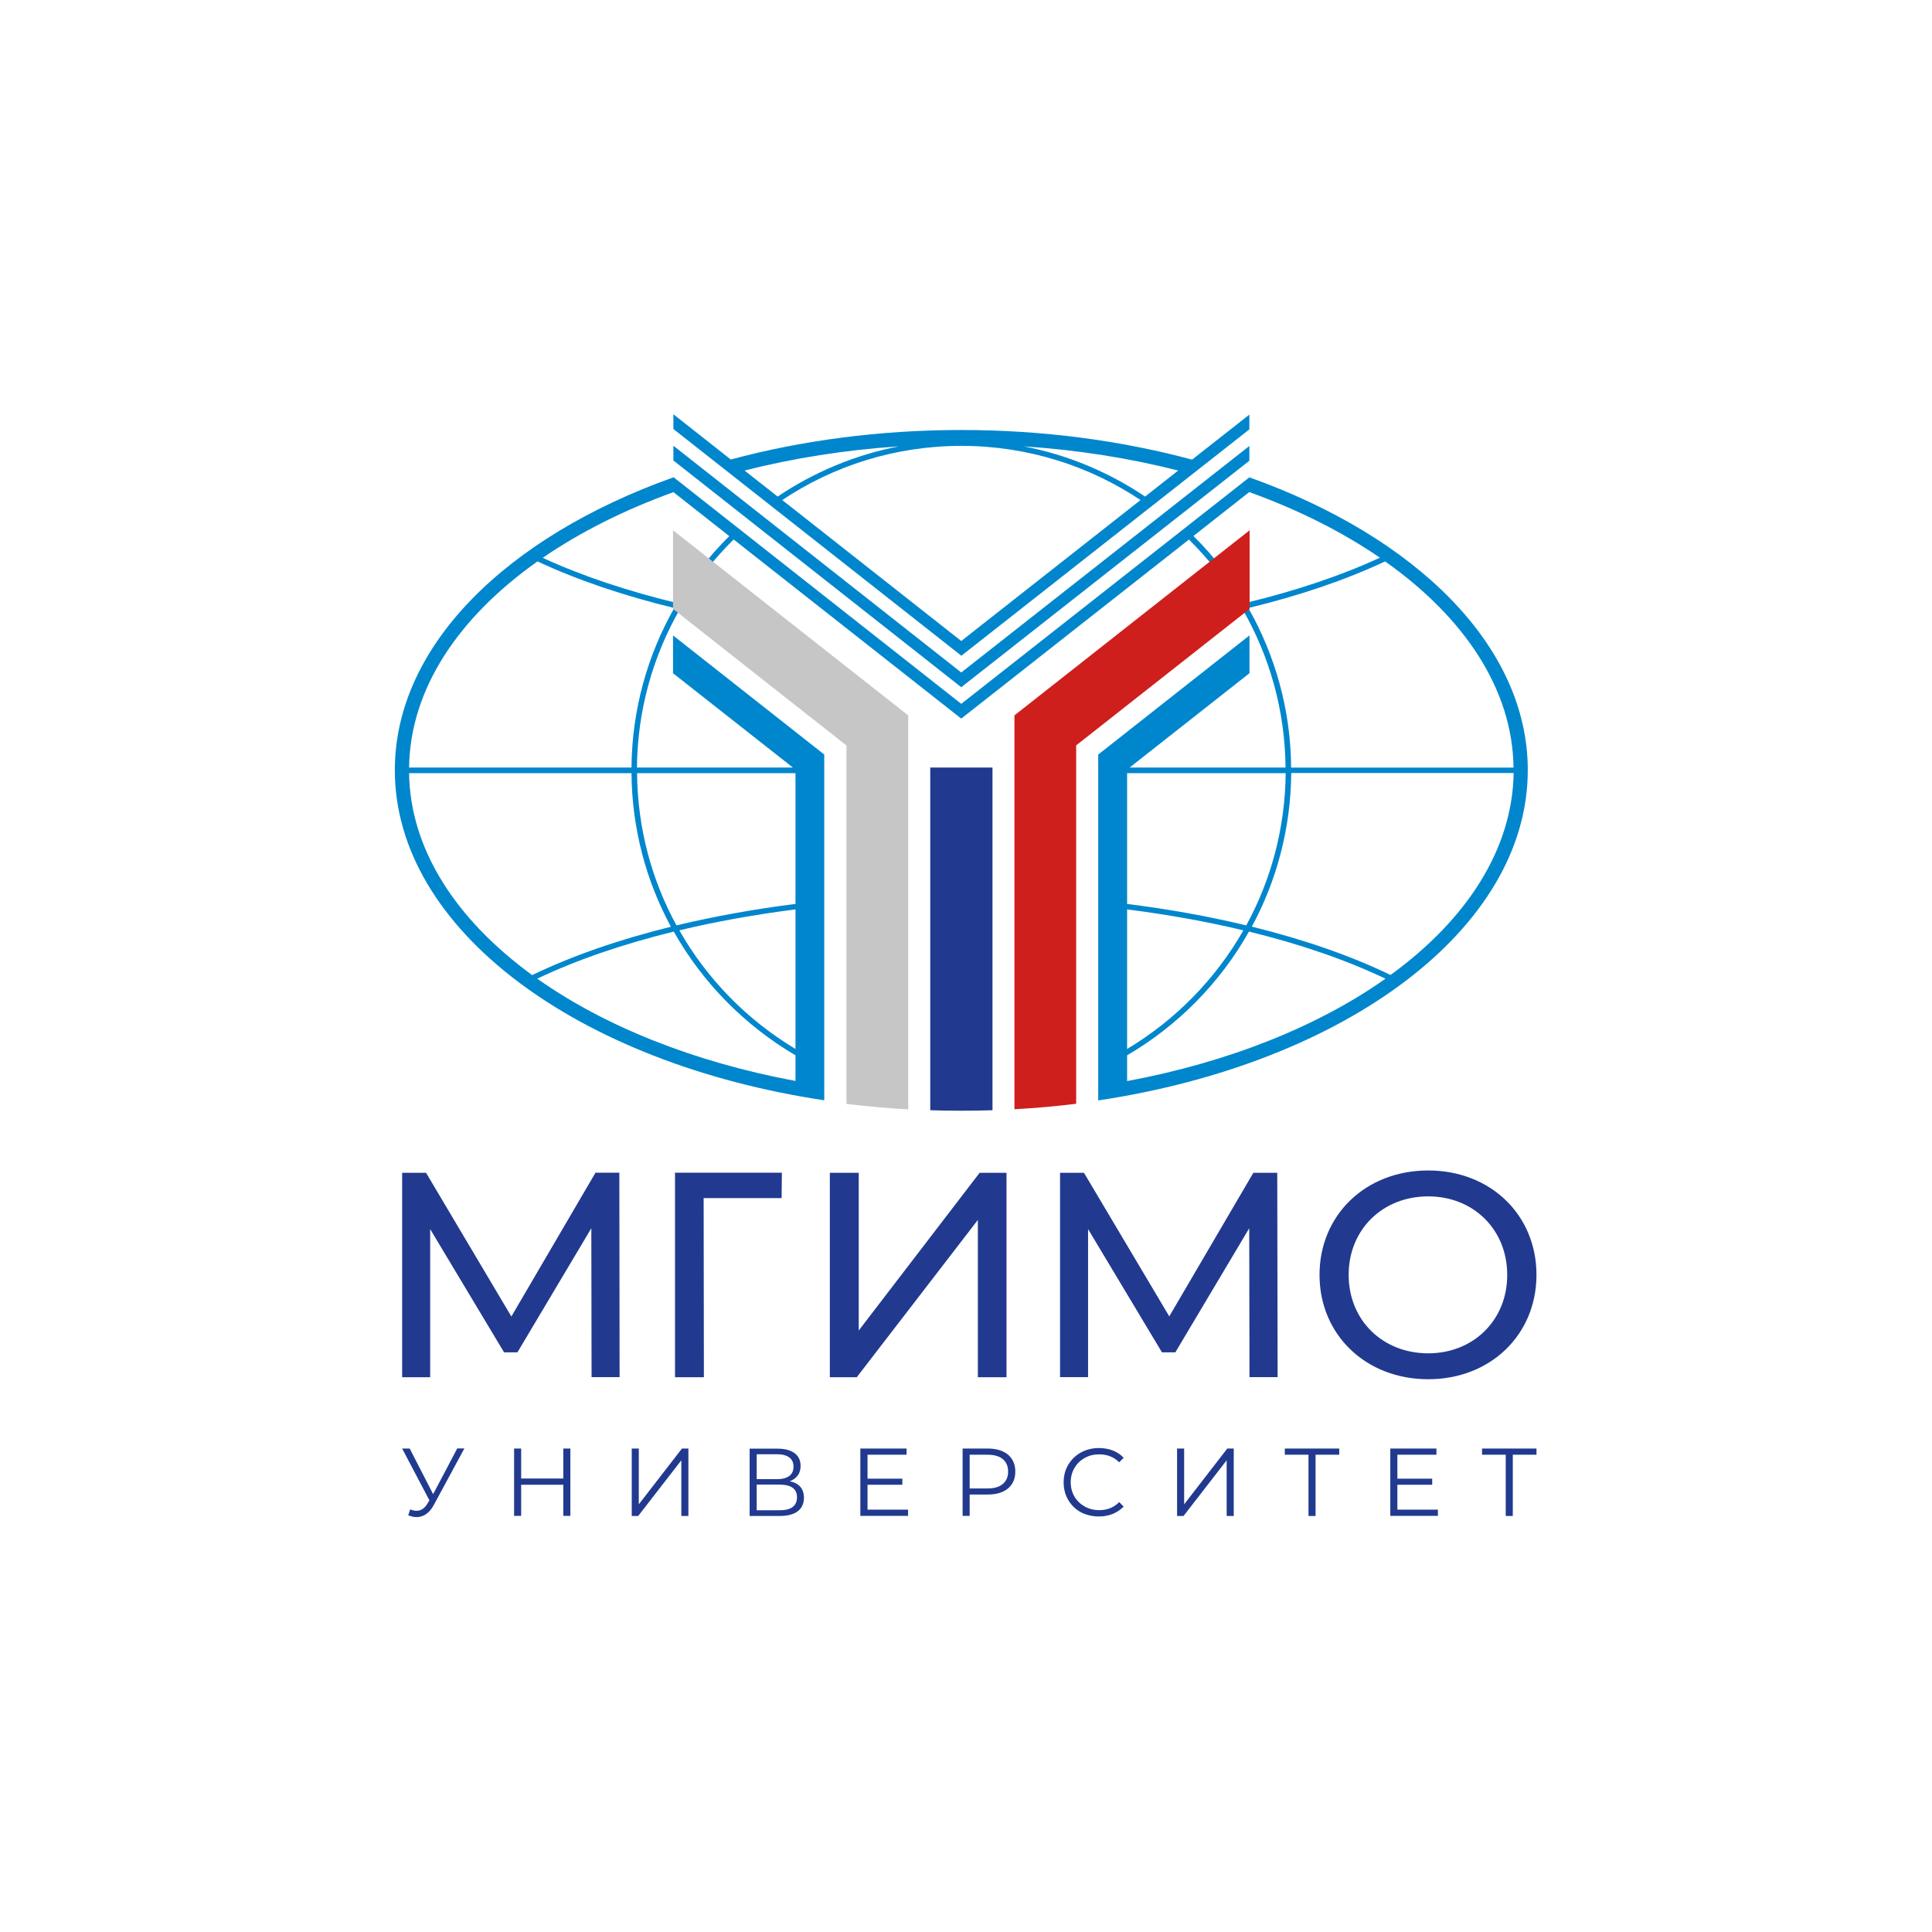
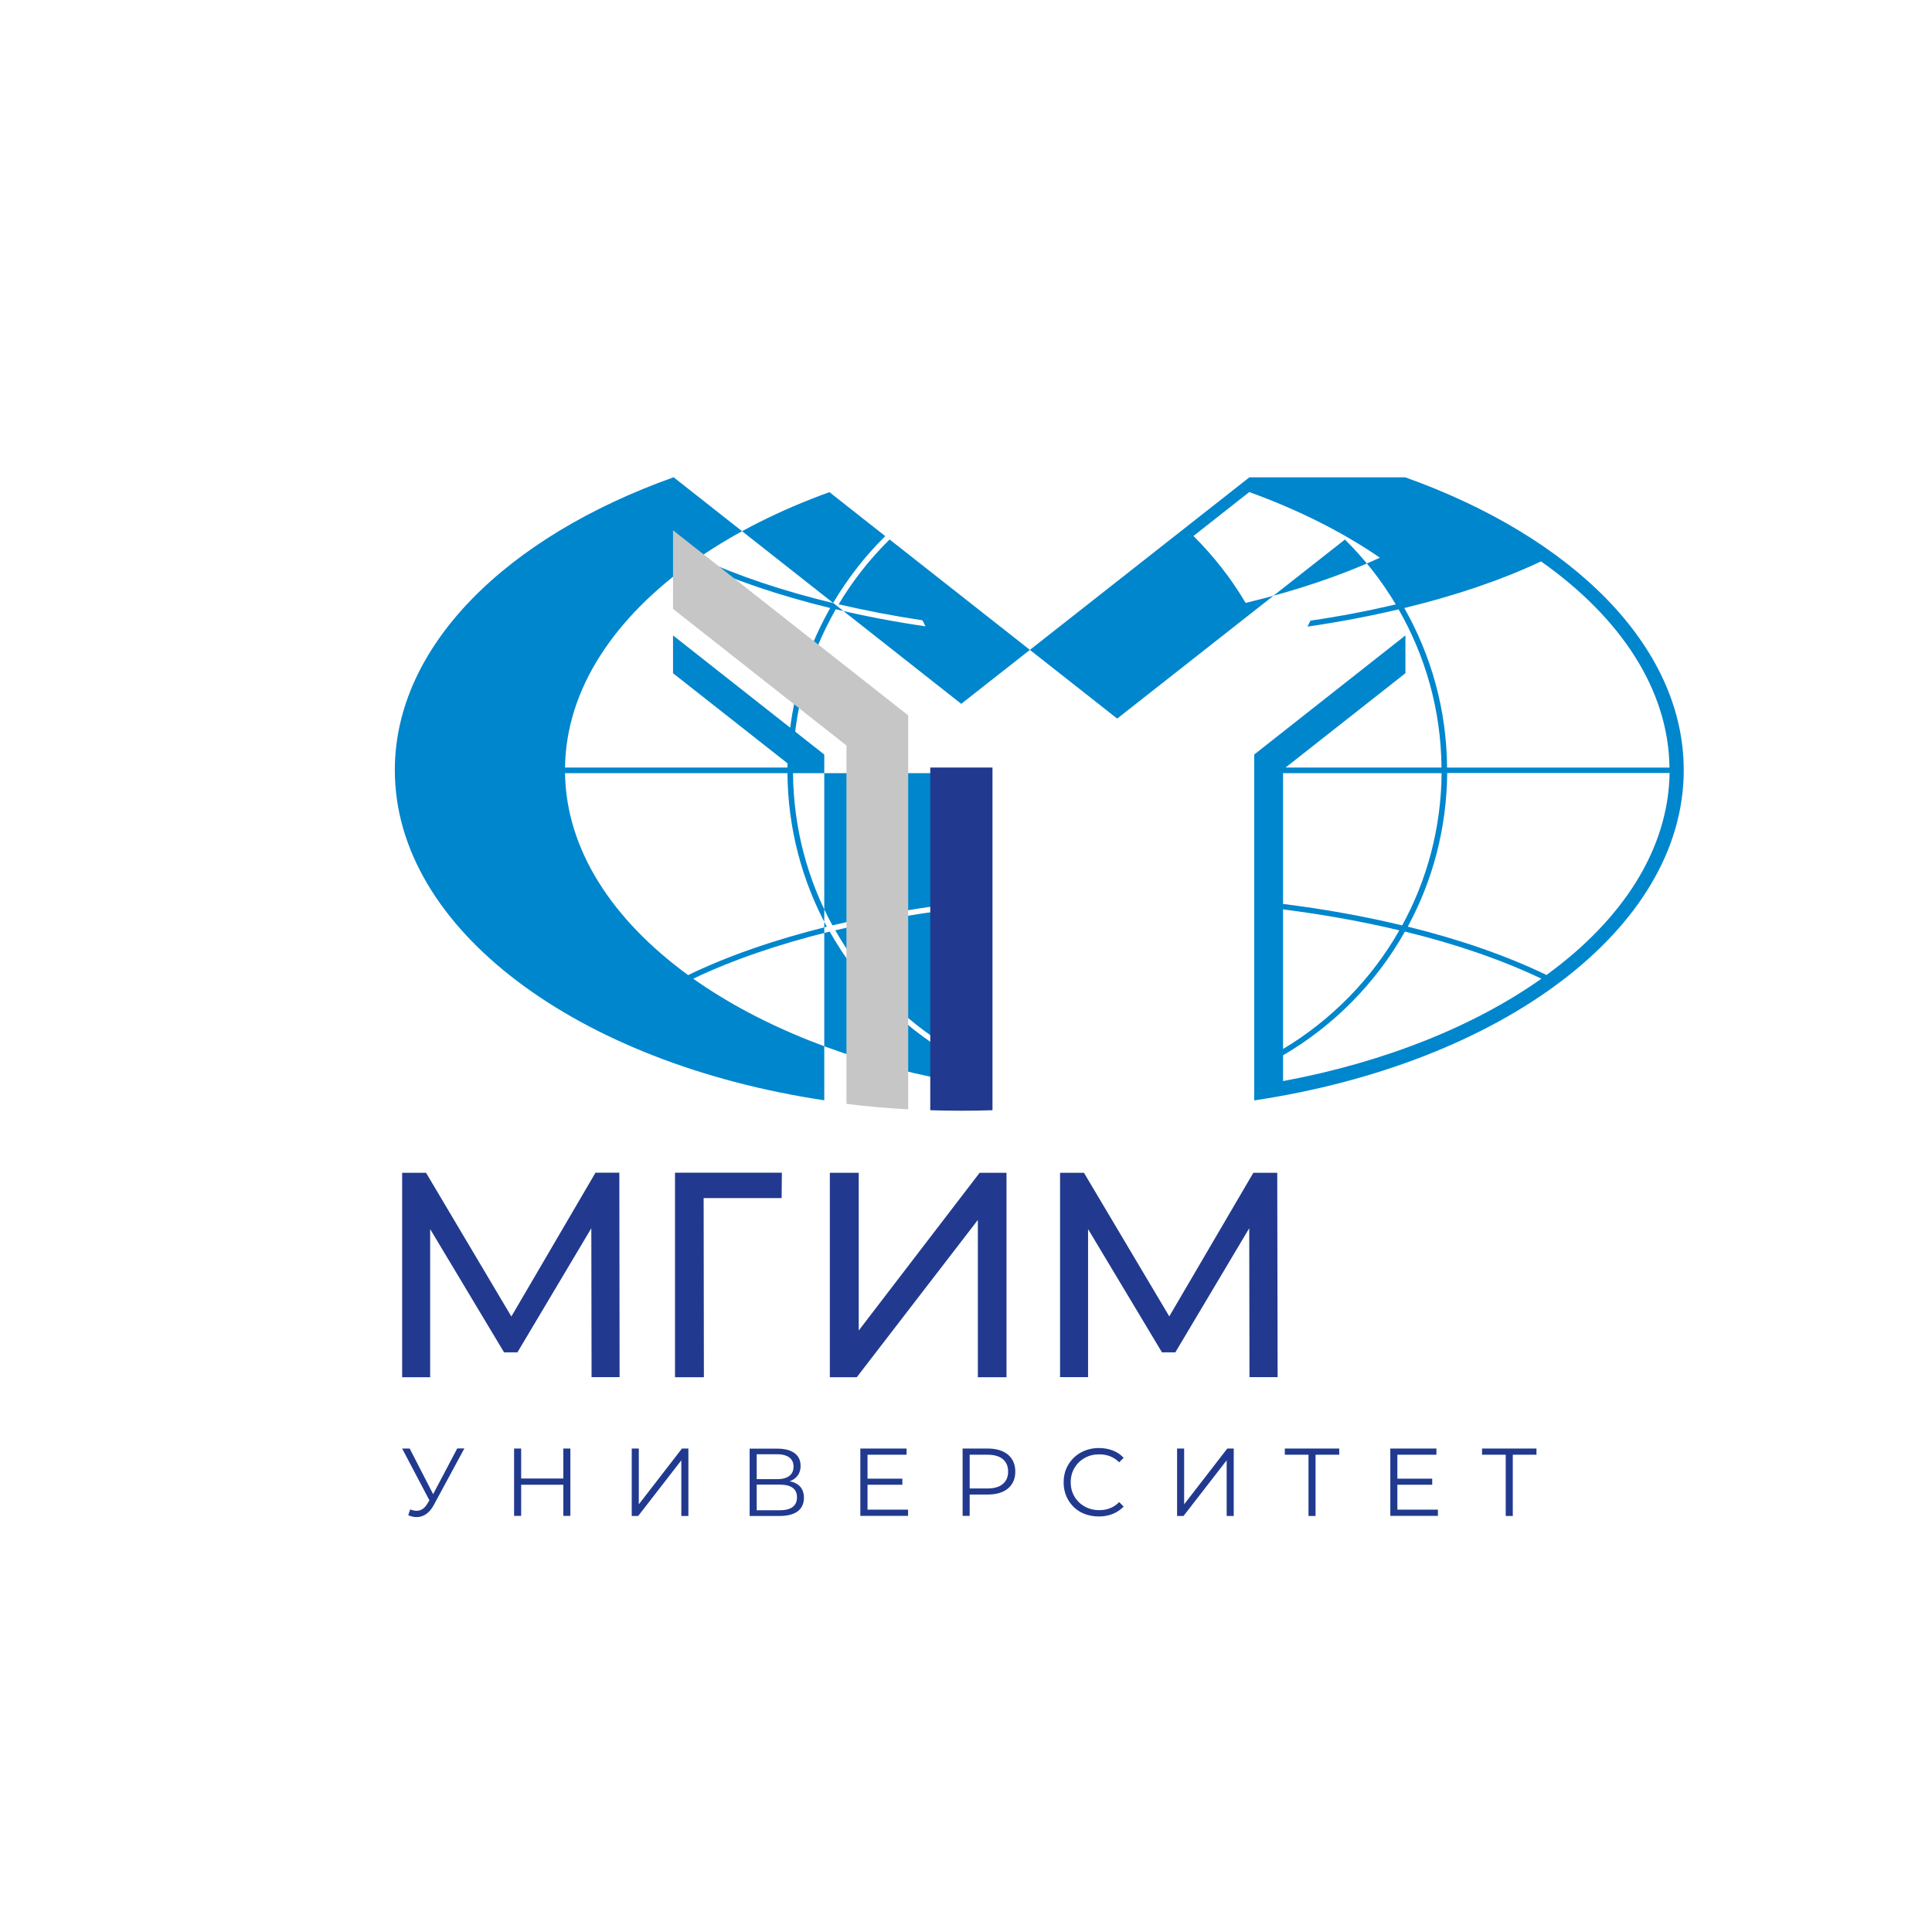
<svg xmlns="http://www.w3.org/2000/svg" version="1.1" viewBox="0 0 600 600" xml:space="preserve">
  <style type="text/css">
	.st0{fill:#0086CD;}
	.st1{fill:#213A8F;}
	.st2{fill:#C6C6C6;}
	.st3{fill:#CE1F1C;}
</style>
  <g transform="matrix(.385 0 0 .385 20.209 33.67)">
-     <path class="st0" d="m955.3 297.6v11.9c39.6 14.3 75.1 32.2 105.3 52.9-31.6 14.6-68.2 26.8-108.3 36.5-11.7-19.8-25.9-37.9-42.1-54l45.1-35.5v-11.8l-232.4 182.7-232.2-182.9v0.2c-134.4 47.9-224.7 135.8-224.7 236.2 0 128.4 147.7 236.5 346.4 266.3v-278.9l-122-96.1v30.5l96.7 76.1h-125.8c0.4-46.4 13-90 34.6-127.7 23.1 5.5 47.3 10.1 72.4 13.8l-2.5-4.9c-23.4-3.5-46-7.9-67.6-12.9 11.5-19.2 25.3-36.7 41.1-52.3l183.6 144.5 186.7-146.8-3 2.4c15.8 15.6 29.6 33.1 41 52.3-22 5.2-45 9.6-68.8 13.1l-2.4 4.8c25.5-3.7 50.1-8.4 73.5-13.9 21.6 37.7 34.2 81.2 34.6 127.6h-125.8l96.7-76.1v-30.5l-122 96.1v279c198.7-29.8 346.5-138 346.5-266.4 0-100.4-90.3-188.3-224.6-236.2m-677.8 238.6h179.4c0.4 44.8 11.8 86.9 31.8 123.9-41.7 10.3-79.6 23.4-111.9 39-61.3-44.7-98.4-101.3-99.3-162.9m311.7 248.3c-82.2-15.3-154.3-44.3-208.3-82.5 31.9-15.2 69.1-27.9 110.1-38 23.3 41.3 57.3 75.8 98.2 99.8zm0-25.8c-38.9-23.3-71.3-56.3-93.7-95.7 29.5-7.1 61-12.7 93.7-16.9zm0-222.5v105.5c-33.6 4.2-65.8 10.1-96 17.3-20-36.6-31.4-78.4-31.8-122.8zm-132.3-4.5h-179.4c0.8-63.2 39.7-121.1 103.6-166.3 32 15 69.3 27.6 110.3 37.6-21.6 38.1-34.1 82-34.5 128.7m36.8-132.7c-40.1-9.7-76.8-21.9-108.4-36.5 30.2-20.7 65.7-38.6 105.3-52.9v-0.2l45.2 35.6c-16.2 16-30.4 34.2-42.1 54m460.8 4c40.9-9.9 78.2-22.5 110.3-37.6 63.9 45.1 102.8 103.1 103.6 166.3h-179.4c-0.3-46.7-12.9-90.6-34.5-128.7m-97.8 133.2h127.9c-0.4 44.4-11.8 86.2-31.8 122.8-30.3-7.3-62.5-13.1-96.1-17.3zm0 109.9c32.8 4.2 64.2 9.8 93.8 16.9-22.5 39.4-54.9 72.4-93.8 95.7zm0 138.5v-20.8c40.9-23.9 75-58.4 98.3-99.8 41 10 78.2 22.8 110.1 38-54 38.2-126.2 67.3-208.4 82.6m212.5-85.6c-32.3-15.6-70.2-28.7-111.9-39 20-36.9 31.4-79.1 31.8-123.9h179.4c-1 61.7-38 118.3-99.3 162.9" style="fill:#0086cd" />
-     <polygon class="st0" points="722.9 455 490.7 272.1 490.7 284 722.9 466.9 955.3 284.2 955.3 272.3" style="fill:#0086cd" />
-     <path class="st0" d="m955.3 258.9v-11.9l-46.2 36.3c-56.9-15.3-119.9-23.9-186.1-23.9s-129.1 8.5-186 23.8l-46.3-36.5v11.9l232.3 182.9zm-376.8 57c41.4-27.6 91.1-43.7 144.5-43.7s103.1 16.1 144.5 43.7l-144.6 113.7zm292.7-2.8c-29.1-19.6-62.2-33.6-97.8-40.5 43.7 2.9 85.5 9.6 124.5 19.5zm-198.6-40.5c-35.6 6.9-68.7 20.9-97.8 40.5l-26.7-21c39-9.9 80.8-16.6 124.5-19.5" style="fill:#0086cd" />
+     <path class="st0" d="m955.3 297.6v11.9c39.6 14.3 75.1 32.2 105.3 52.9-31.6 14.6-68.2 26.8-108.3 36.5-11.7-19.8-25.9-37.9-42.1-54l45.1-35.5v-11.8l-232.4 182.7-232.2-182.9v0.2c-134.4 47.9-224.7 135.8-224.7 236.2 0 128.4 147.7 236.5 346.4 266.3v-278.9l-122-96.1v30.5l96.7 76.1c0.4-46.4 13-90 34.6-127.7 23.1 5.5 47.3 10.1 72.4 13.8l-2.5-4.9c-23.4-3.5-46-7.9-67.6-12.9 11.5-19.2 25.3-36.7 41.1-52.3l183.6 144.5 186.7-146.8-3 2.4c15.8 15.6 29.6 33.1 41 52.3-22 5.2-45 9.6-68.8 13.1l-2.4 4.8c25.5-3.7 50.1-8.4 73.5-13.9 21.6 37.7 34.2 81.2 34.6 127.6h-125.8l96.7-76.1v-30.5l-122 96.1v279c198.7-29.8 346.5-138 346.5-266.4 0-100.4-90.3-188.3-224.6-236.2m-677.8 238.6h179.4c0.4 44.8 11.8 86.9 31.8 123.9-41.7 10.3-79.6 23.4-111.9 39-61.3-44.7-98.4-101.3-99.3-162.9m311.7 248.3c-82.2-15.3-154.3-44.3-208.3-82.5 31.9-15.2 69.1-27.9 110.1-38 23.3 41.3 57.3 75.8 98.2 99.8zm0-25.8c-38.9-23.3-71.3-56.3-93.7-95.7 29.5-7.1 61-12.7 93.7-16.9zm0-222.5v105.5c-33.6 4.2-65.8 10.1-96 17.3-20-36.6-31.4-78.4-31.8-122.8zm-132.3-4.5h-179.4c0.8-63.2 39.7-121.1 103.6-166.3 32 15 69.3 27.6 110.3 37.6-21.6 38.1-34.1 82-34.5 128.7m36.8-132.7c-40.1-9.7-76.8-21.9-108.4-36.5 30.2-20.7 65.7-38.6 105.3-52.9v-0.2l45.2 35.6c-16.2 16-30.4 34.2-42.1 54m460.8 4c40.9-9.9 78.2-22.5 110.3-37.6 63.9 45.1 102.8 103.1 103.6 166.3h-179.4c-0.3-46.7-12.9-90.6-34.5-128.7m-97.8 133.2h127.9c-0.4 44.4-11.8 86.2-31.8 122.8-30.3-7.3-62.5-13.1-96.1-17.3zm0 109.9c32.8 4.2 64.2 9.8 93.8 16.9-22.5 39.4-54.9 72.4-93.8 95.7zm0 138.5v-20.8c40.9-23.9 75-58.4 98.3-99.8 41 10 78.2 22.8 110.1 38-54 38.2-126.2 67.3-208.4 82.6m212.5-85.6c-32.3-15.6-70.2-28.7-111.9-39 20-36.9 31.4-79.1 31.8-123.9h179.4c-1 61.7-38 118.3-99.3 162.9" style="fill:#0086cd" />
    <path class="st1" d="m427.8 858.6-67.8 115.9-68.8-115.9h-19.3v164.9h22.6v-119.5l59.6 99.4h10.8l59.6-100.1 0.2 120.1h22.6l-0.2-164.9h-19.3zm64.2 0v164.9h23.3l-0.2-144.5h62.9l0.2-20.5h-86.2zm245.7 0-97.5 127.2v-127.2h-23.3v164.9h21.7l97.7-126.9v126.9h23.1v-164.9z" style="fill:#213a8f" />
    <polygon class="st1" points="825.2 1023.4 825.2 904 884.8 1003.4 895.6 1003.4 955.2 903.3 955.4 1023.4 978.1 1023.4 977.8 858.6 958.5 858.6 890.7 974.4 821.9 858.6 802.6 858.6 802.6 1023.4" style="fill:#213a8f" />
    <path class="st1" d="m1186.9 1081h-43.9v5h19.1v49.4h5.7v-49.4h19.1zm-112.2 49.4v-20.2h28.1v-4.9h-28.1v-19.3h31.5v-5h-37.2v54.3h38.4v-5h-32.7zm-47-49.4h-43.8v5h19.1v49.4h5.7v-49.4h19.1v-5zm-130.7 54.4h5.2l34.8-44.9v44.9h5.7v-54.4h-5.2l-34.8 45v-45h-5.7zm-63 0.4c4 0 7.8-0.7 11.2-2.1s6.3-3.4 8.7-5.9l-3.6-3.6c-4.2 4.3-9.5 6.5-16.1 6.5-4.3 0-8.2-1-11.7-2.9-3.5-2-6.3-4.7-8.3-8.1s-3-7.2-3-11.5c0-4.2 1-8.1 3-11.5s4.7-6.1 8.3-8.1c3.5-2 7.4-2.9 11.7-2.9 6.5 0 11.8 2.1 16.1 6.4l3.6-3.6c-2.4-2.6-5.3-4.6-8.7-5.9s-7.1-2-11.2-2c-5.4 0-10.2 1.2-14.6 3.6-4.3 2.4-7.7 5.7-10.2 9.9s-3.7 8.9-3.7 14.2c0 5.2 1.2 9.9 3.7 14.2 2.5 4.2 5.8 7.5 10.2 9.9 4.3 2.2 9.2 3.4 14.6 3.4m-89.9-22.6h-14.4v-27.2h14.4c5.4 0 9.5 1.2 12.3 3.5 2.8 2.4 4.3 5.7 4.3 10.1 0 4.3-1.4 7.6-4.3 10-2.8 2.4-6.9 3.6-12.3 3.6m0.2-32.2h-20.3v54.3h5.7v-17.2h14.6c6.9 0 12.4-1.6 16.3-4.9s5.9-7.8 5.9-13.6-2-10.3-5.9-13.7c-4-3.2-9.4-4.9-16.3-4.9m-97 49.4v-20.2h28.1v-4.9h-28.1v-19.3h31.5v-5h-37.3v54.3h38.5v-5h-32.7zm-71 0.4h-18.4v-20.7h18.4c9.4 0 14.1 3.4 14.1 10.2 0 7-4.7 10.5-14.1 10.5m-18.4-45.2h16.6c4.2 0 7.4 0.9 9.7 2.6s3.4 4.2 3.4 7.4c0 3.3-1.1 5.7-3.4 7.5-2.3 1.7-5.5 2.6-9.7 2.6h-16.6zm26.6 21.8c2.8-1 5-2.6 6.5-4.7 1.6-2.1 2.3-4.7 2.3-7.7 0-4.5-1.6-7.9-4.9-10.3s-7.8-3.6-13.6-3.6h-22.6v54.3h24.1c6.5 0 11.4-1.3 14.7-3.8s5-6.2 5-10.9c0-3.6-1-6.6-2.9-8.8-2-2.3-4.9-3.8-8.6-4.5m-127.4 28h5.2l34.8-44.9v44.9h5.7v-54.4h-5.2l-34.8 45v-45h-5.7zm-55.2-54.4v24.2h-34v-24.2h-5.7v54.3h5.7v-25.1h34v25.1h5.7v-54.3zm-85.6 0-19.4 36.8-18.9-36.8h-6.1l22 41.8-1.6 2.6c-2.3 3.9-5.2 5.8-8.8 5.8-1.6 0-3.3-0.4-5.1-1.1l-1.6 4.7c2.4 1 4.6 1.5 6.7 1.5 2.8 0 5.4-0.8 7.7-2.4 2.4-1.6 4.4-4 6.2-7.3l24.7-45.7h-5.8z" style="fill:#213a8f" />
-     <path class="st1" d="m1099.6 1004.2c-36.9 0-64.2-26.8-64.2-63.3s27.3-63.3 64.2-63.3c36.5 0 63.7 26.8 63.7 63.3 0.1 36.4-27.2 63.3-63.7 63.3m87.3-63.3c0-48.5-37.2-84.2-87.3-84.2-50.6 0-87.7 36-87.7 84.2s37.2 84.2 87.7 84.2c50.1 0 87.3-35.8 87.3-84.2" style="fill:#213a8f" />
    <path class="st1" d="m697.9 531.7v276.4c8.3 0.3 16.6 0.4 25.1 0.4 8.4 0 16.8-0.1 25.1-0.4v-276.4z" style="fill:#213a8f" />
    <path class="st2" d="m490.4 340.3v63.4l139.9 110.2v289.1c16.3 2 32.9 3.5 49.8 4.4v-317.8z" style="fill:#c6c6c6" />
-     <path class="st3" d="m955.5 403.7v-63.4l-189.7 149.3v317.7c16.9-0.9 33.5-2.4 49.8-4.4v-289.1z" style="fill:#ce1f1c" />
  </g>
</svg>